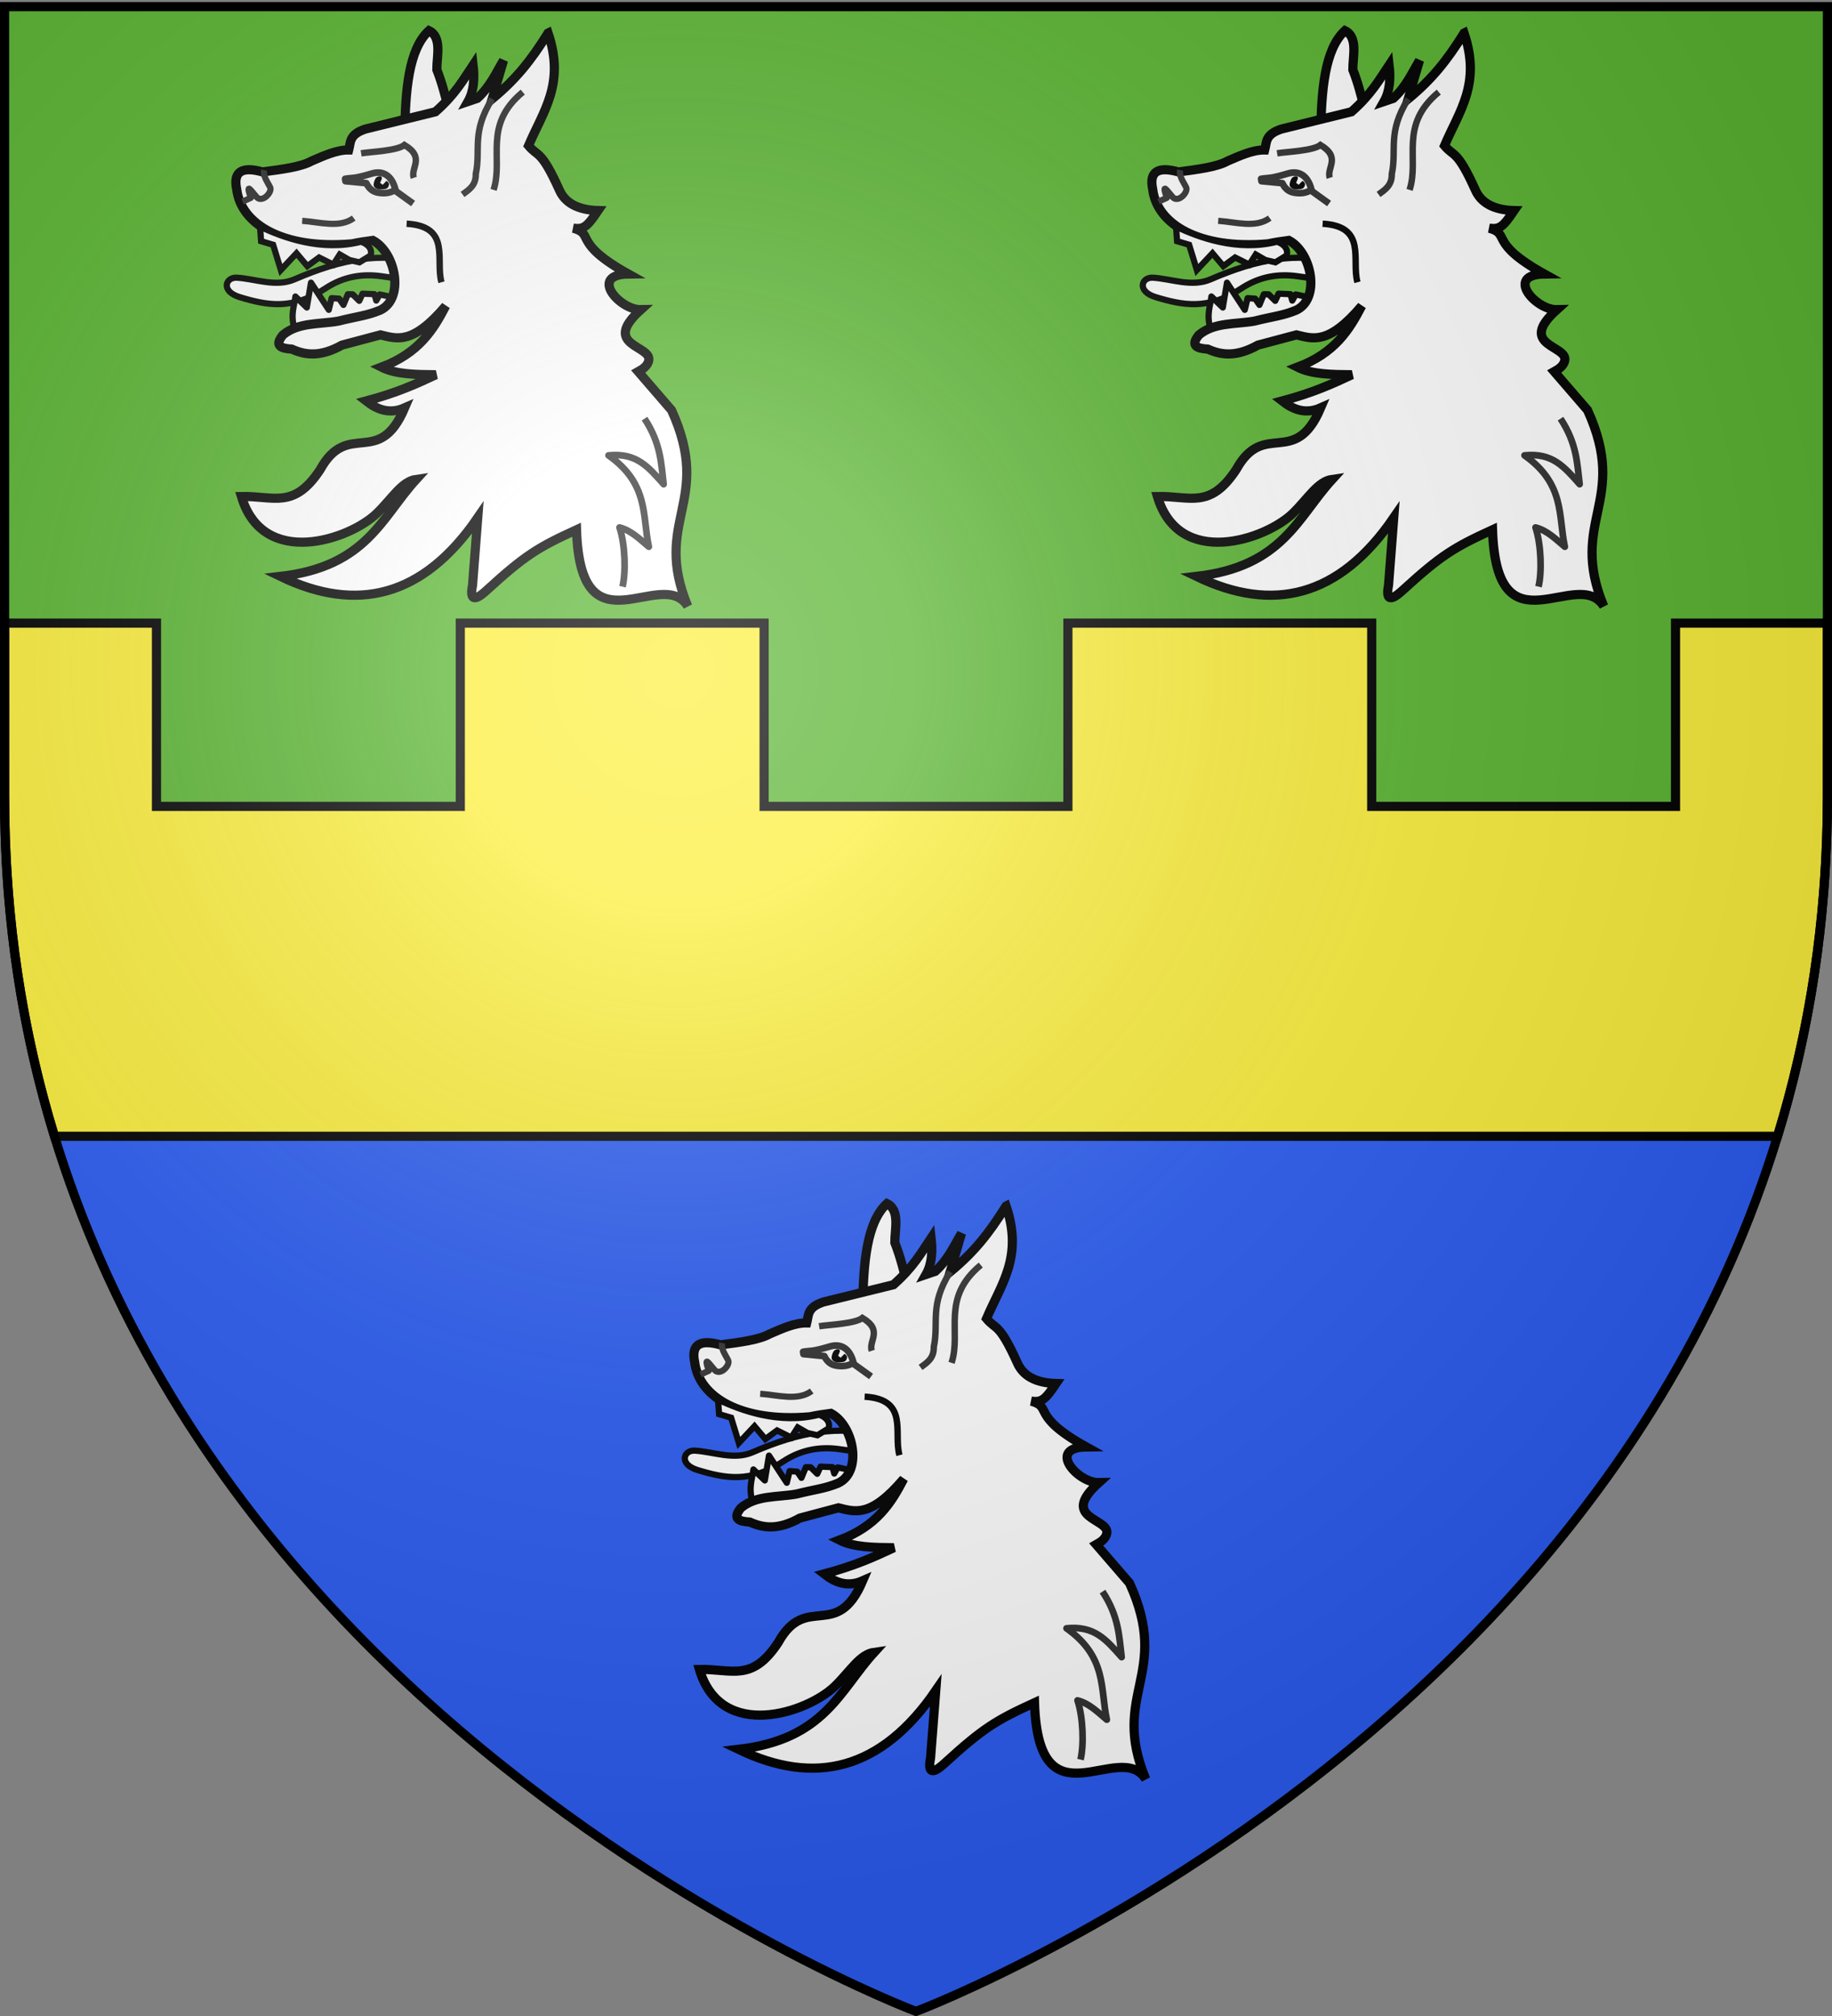
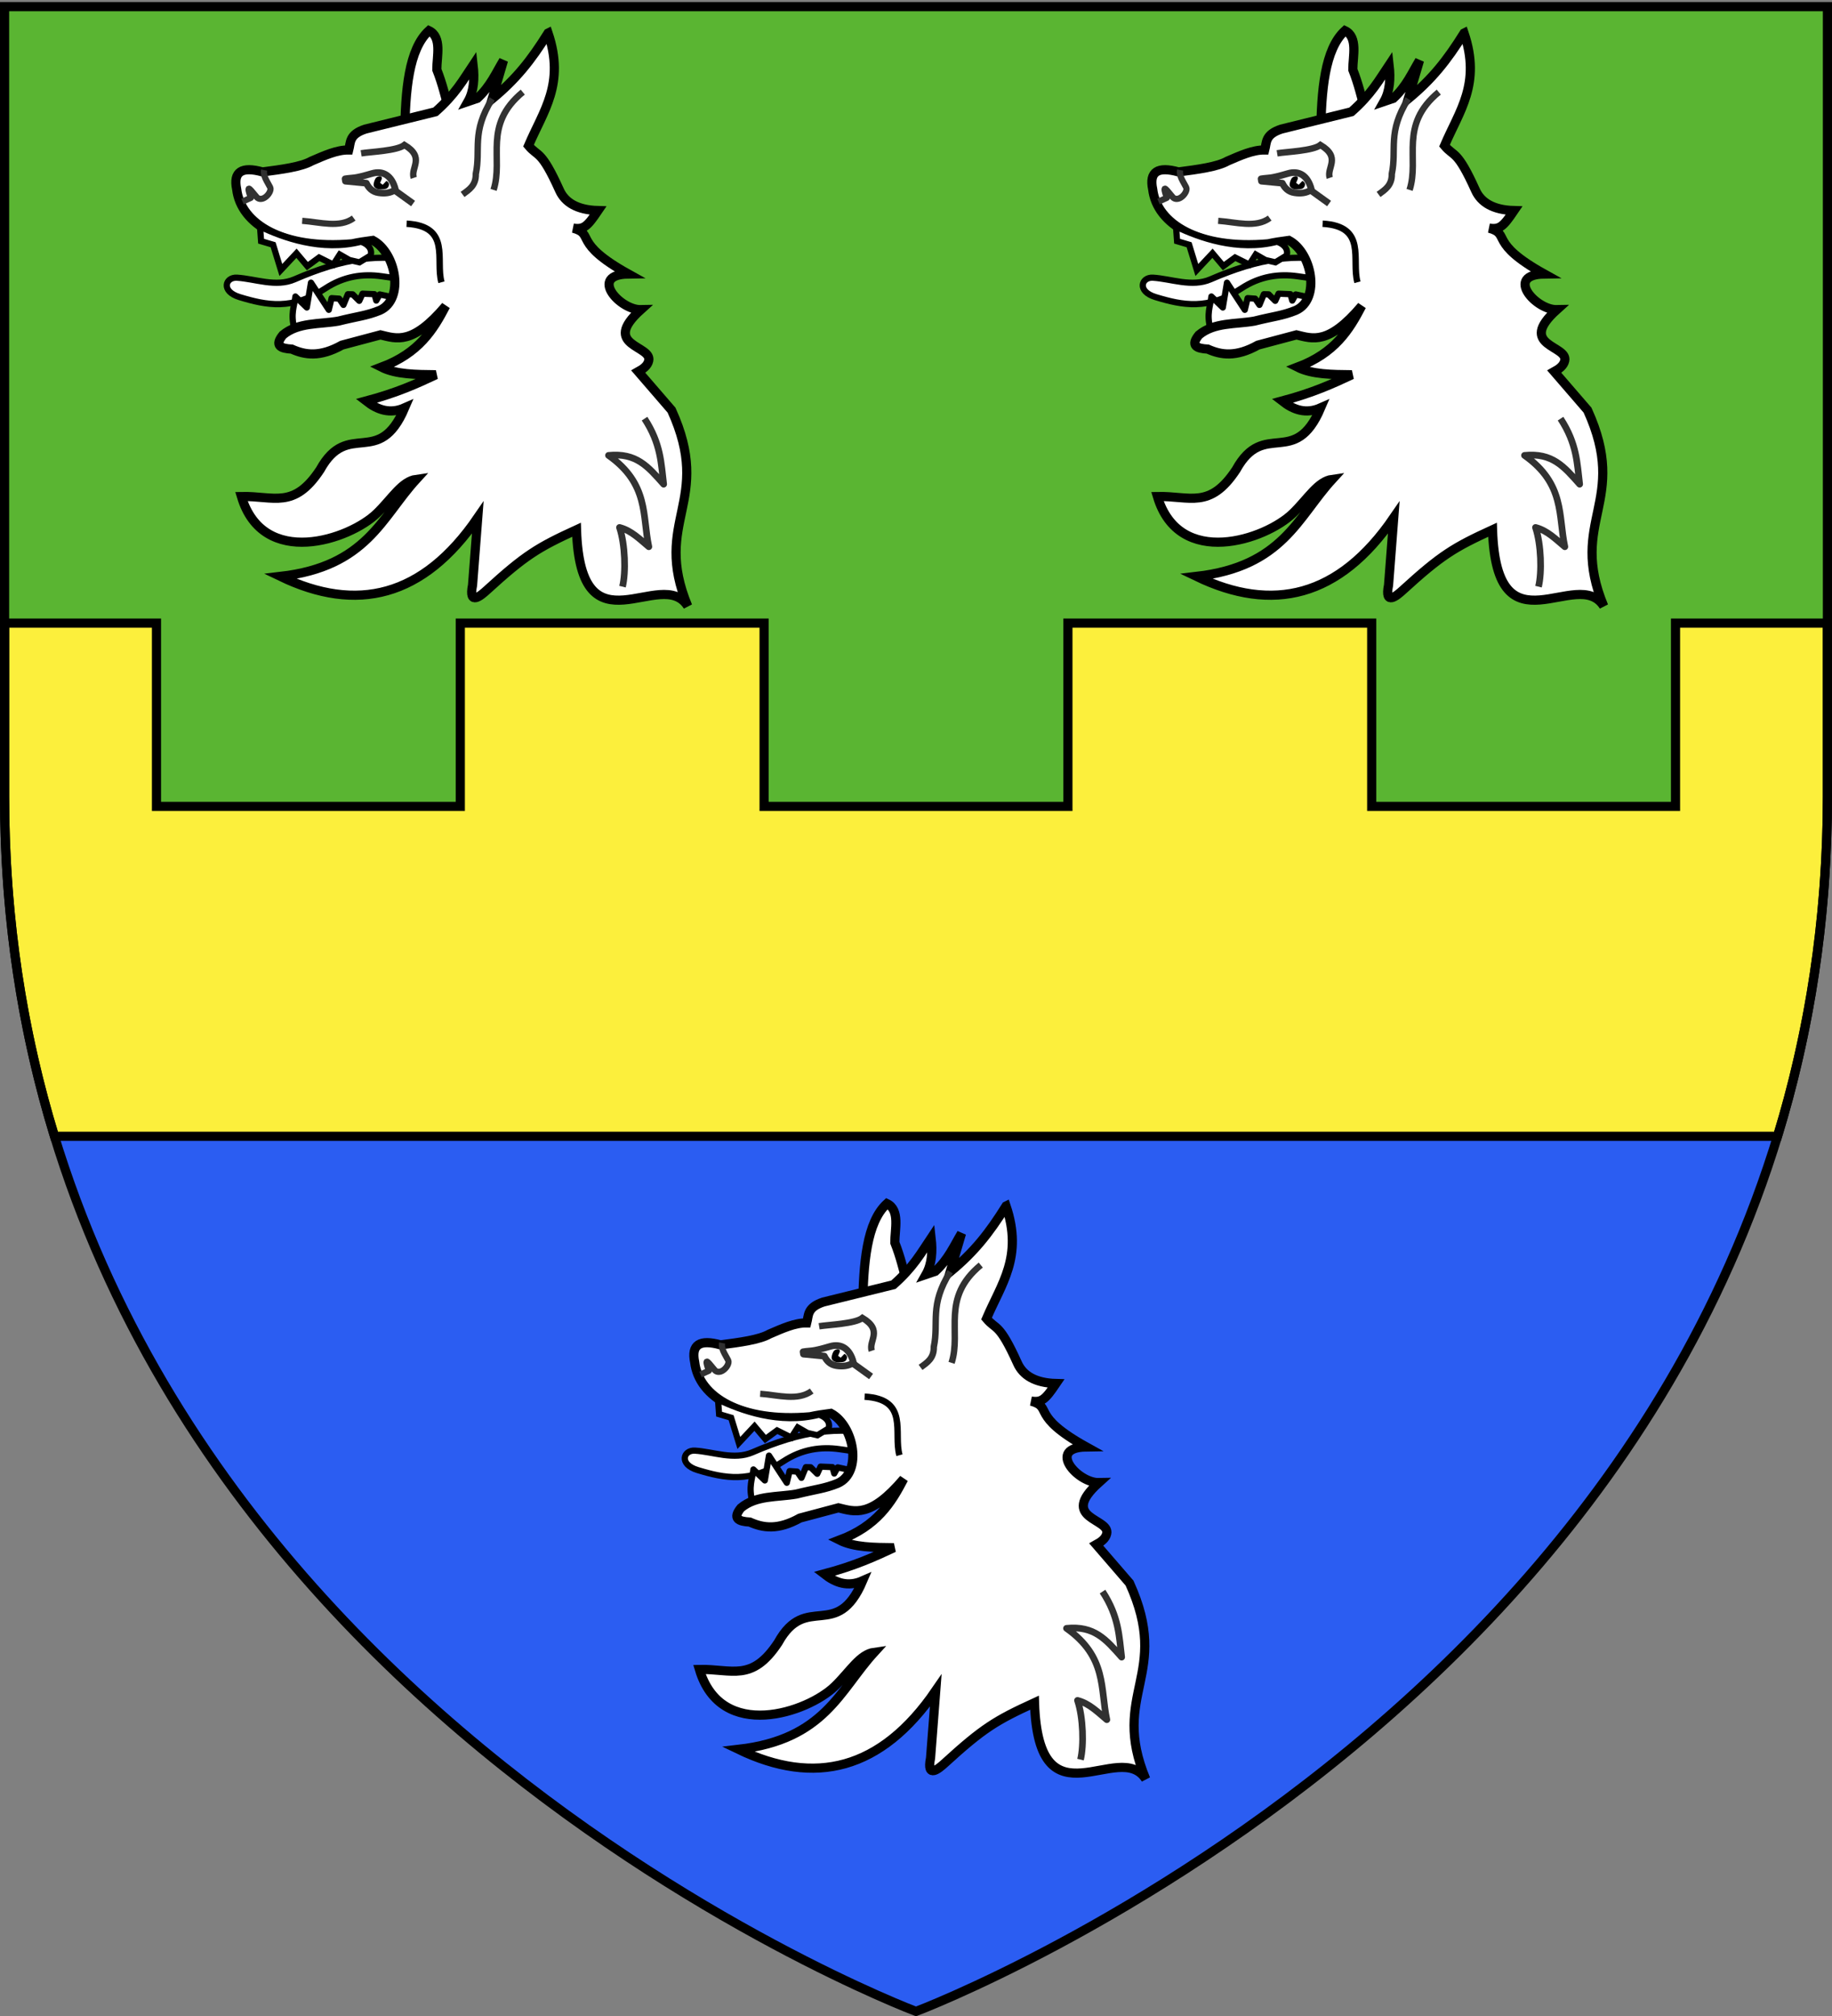
<svg xmlns="http://www.w3.org/2000/svg" xmlns:xlink="http://www.w3.org/1999/xlink" width="600" height="660" version="1.0">
  <rect width="100%" height="100%" fill="#808080" stroke="none" />
  <defs>
    <g id="h">
      <use xlink:href="#g" width="810" height="540" transform="rotate(72)" />
      <use xlink:href="#g" width="810" height="540" transform="rotate(144)" />
    </g>
    <g id="o">
      <use xlink:href="#n" width="810" height="540" transform="rotate(72)" />
      <use xlink:href="#n" width="810" height="540" transform="rotate(144)" />
    </g>
    <g id="c">
-       <path id="b" d="M0 0v1h.5L0 0z" transform="rotate(18 3.157 -.5)" />
      <use xlink:href="#b" width="810" height="540" transform="scale(-1 1)" />
    </g>
    <g id="d">
      <use xlink:href="#c" width="810" height="540" transform="rotate(72)" />
      <use xlink:href="#c" width="810" height="540" transform="rotate(144)" />
    </g>
    <g id="n">
-       <path id="m" d="M0 0v1h.5L0 0z" transform="rotate(18 3.157 -.5)" />
      <use xlink:href="#m" width="810" height="540" transform="scale(-1 1)" />
    </g>
    <g id="g">
      <path id="f" d="M0 0v1h.5L0 0z" transform="rotate(18 3.157 -.5)" />
      <use xlink:href="#f" width="810" height="540" transform="scale(-1 1)" />
    </g>
    <g id="k">
      <use xlink:href="#j" width="810" height="540" transform="rotate(72)" />
      <use xlink:href="#j" width="810" height="540" transform="rotate(144)" />
    </g>
    <g id="j">
      <path id="i" d="M0 0v1h.5L0 0z" transform="rotate(18 3.157 -.5)" />
      <use xlink:href="#i" width="810" height="540" transform="scale(-1 1)" />
    </g>
    <path id="l" d="M2.922 27.672c0-5.951 2.317-9.843 5.579-11.012 1.448-.519 3.307-.273 5.018 1.447 2.119 2.129 2.736 7.993-3.483 9.121.658-.956.619-3.081-.714-3.787-.99-.524-2.113-.253-2.676.123-.824.552-1.729 2.106-1.679 4.108H2.922z" />
    <path id="e" d="M2.922 27.672c0-5.951 2.317-9.843 5.579-11.012 1.448-.519 3.307-.273 5.018 1.447 2.119 2.129 2.736 7.993-3.483 9.121.658-.956.619-3.081-.714-3.787-.99-.524-2.113-.253-2.676.123-.824.552-1.729 2.106-1.679 4.108H2.922z" />
    <radialGradient xlink:href="#a" id="q" cx="221.445" cy="226.331" r="300" fx="221.445" fy="226.331" gradientTransform="matrix(1.353 0 0 1.349 -77.63 -85.747)" gradientUnits="userSpaceOnUse" />
    <linearGradient id="a">
      <stop offset="0" style="stop-color:white;stop-opacity:.314" />
      <stop offset=".19" style="stop-color:white;stop-opacity:.251" />
      <stop offset=".6" style="stop-color:#6b6b6b;stop-opacity:.125" />
      <stop offset="1" style="stop-color:black;stop-opacity:.125" />
    </linearGradient>
  </defs>
  <g style="display:inline">
    <path d="M300 658.5s298.5-112.32 298.5-397.772V2.176H1.5v258.552C1.5 546.18 300 658.5 300 658.5z" style="fill:#5ab532;fill-opacity:1;fill-rule:evenodd;stroke:none;stroke-width:1px;stroke-linecap:butt;stroke-linejoin:miter;stroke-opacity:1" />
    <path d="M2.438 288C20.604 553.343 300 658.5 300 658.5S579.396 553.343 597.563 288H2.438z" style="fill:#2b5df2;fill-opacity:1;fill-rule:nonzero;stroke:none" />
    <path d="M1.5 204v56.719c0 40.518 6.023 77.565 16.344 111.281h564.312c10.321-33.716 16.344-70.763 16.344-111.281V204h-49.75v60h-99.5v-60h-99.5v60h-99.5v-60h-99.5v60h-99.5v-60H1.5z" style="fill:#fcef3c;fill-opacity:1;fill-rule:nonzero;stroke:#000;stroke-opacity:1;stroke-width:3" />
  </g>
  <g id="p" style="display:inline">
    <path d="M292.774 477.738c-13.334 1.586-24.215 7.455-36.82 19.395-4.82 4.566-12.16 4.234-17.908 5.94-3.624 1.076-3.515 6.02 2.98 5.673 9.302-.497 17.714-1.83 25.356-12.173 4.444-6.014 10.092-8.899 16.048-10.154l15.659-3.3-5.315-5.381z" style="fill:#fff;fill-opacity:1;stroke:#000;stroke-width:2.029;stroke-linejoin:round;stroke-miterlimit:4;stroke-opacity:1;stroke-dasharray:none;display:inline" transform="rotate(20 312.681 459.35)" />
    <path d="M284.884 428.193c-2.898-4.02-5.236-7.705-8.602-11.495-1.51-4.057-2-10.688-6.804-11.135-4.152 7.985-.624 20.976 4.256 34.849l11.15-12.22z" style="fill:#fff;fill-opacity:1;stroke:#000;stroke-width:3;stroke-miterlimit:4;stroke-opacity:1;stroke-dasharray:none" transform="rotate(20 312.681 459.35)" />
    <path d="M261.535 512.475c-3.03-4.262-2.58-6.925-3.389-10.166l4.752 2.11-1.504-8.114 8.527 6.368-.445-3.915 2.387-.684 2.014 1.444.162-3.784 1.49-.503 2.76 1.268.208-2.576 3.726-1.182 1.271 1.771.369-2.28 4.35-.598 1.344 3.735-22.165 16.458-5.857.648z" style="fill:#fff;fill-opacity:1;stroke:#000;stroke-width:2.029;stroke-linejoin:round;stroke-miterlimit:4;stroke-opacity:1;stroke-dasharray:none" transform="rotate(20 312.681 459.35)" />
    <path d="M306.42 392.964c-2.233 10.444-4.674 17.727-9.832 26.523l-.823-13.117c-.939 4.8-1.141 9.436-3.811 14.602l-2.512 2.022c.647-3.876-.527-7.824-2.512-11.798-1.401 5.721-2.237 11.054-6.367 18.604l-19.62 13.159c-4.483 3.527-3.013 5.762-2.773 8.29-3.662 1.262-6.95 4.502-10.222 7.59-2.5 2.927-8.162 5.87-13.86 8.828-7.02.55-9.122 3.226-6.02 8.21 5.177 10.311 21.11 13.442 41.623 3.877 1.8-1.146 3.893-2.286 6.02-3.383 8.513 1.197 16.37 14.49 10.006 20.708-3.558 3.23-6.176 4.324-11.608 8.002-5.487 3.154-12.241 4.834-15.506 10.478-1.474 4.29.84 4.39 4.332 3.34 4.718.336 9.572-.584 14.986-6.847l10.698-7.466c5.477-.622 11.01-.407 16.848-16.211-1.14 8.731-2.94 17.47-12.907 26.029 5.307.63 11.461-1.593 17.585-3.754-4.928 4.938-9.947 9.894-18.538 15.881 4.507 1.465 8.8 1.472 12.648-2.227-1.168 21.75-16.161 9.752-19.101 28.503-3.632 15.245-11.287 13.221-21.223 17.078 14.8 19.915 38.133 1.202 43.572-10.024 3.031-6.255 4.071-12.607 8.316-14.85-6.445 15.618-5.493 32.358-30.925 45.086 27.545 2.758 46.247-9.488 54.14-40.177l5.952 21.332c1.057 7.074 3.777 2.223 4.937 0 7.917-15.157 11.055-18.992 20.86-28.675 15.412 38.52 30.083 1.289 42.792 11.055-20.566-22.369-3.827-34.965-26.94-58.492l-14.553-8.126c1.22-1.398 2.207-2.866 1.992-4.538-.66-5.157-16.513.936-8.142-14.809-6.44 2.507-20.084-4.921-7.84-9.57-20.983-3.334-14.644-8.515-22.09-7.92 3.404-.753 4.103-1.943 5.675-8.208-6.562 2.193-11.125 1.17-14.12-1.898-10.31-10.56-10.3-7.793-14.553-10.271.654-12.35 4.398-23.074-6.584-36.836z" style="fill:#fff;fill-opacity:1;stroke:#000;stroke-width:3;stroke-miterlimit:4;stroke-opacity:1;stroke-dasharray:none" transform="rotate(20 312.681 459.35)" />
    <path d="M284.233 467.463c14.035-4.2 12.873 7.937 17.27 14.1" style="fill:none;stroke:#000;stroke-width:2.101;stroke-miterlimit:4;stroke-opacity:1;stroke-dasharray:none" transform="rotate(20 312.681 459.35)" />
    <path d="M251.768 478.27c5.649-1.617 12.376-1.88 15.544-6.614" style="fill:none;stroke:#313131;stroke-width:2.029;stroke-miterlimit:4;stroke-opacity:1;stroke-dasharray:none" transform="rotate(20 312.681 459.35)" />
    <path d="M234.372 466.91c.28 1.986 2.218 3.167 3.802 4.652.713.668.39 2.598-.542 3.773-.647.815-1.61 1.22-2.47.764-2.299-1.22-5.424-3.691-1.784.856l-2.122 2.076" style="opacity:.99;fill:none;stroke:#313131;stroke-width:2.029;stroke-linejoin:round;stroke-miterlimit:4;stroke-opacity:1;stroke-dasharray:none" transform="rotate(20 312.681 459.35)" />
    <path d="M379.28 500.776c7.891 5.893 10.128 11.973 13.22 18.025-6.833-3.69-11.938-6.66-20.192-2.685 15.692 4.271 17.134 14.823 22.633 23.587-3.648-1.31-7.22-3.035-11.18-2.646 3.685 4.634 7.04 13.135 7.552 17.875" style="fill:none;stroke:#313131;stroke-width:2.189;stroke-linejoin:round;stroke-miterlimit:4;stroke-opacity:1;stroke-dasharray:none" transform="rotate(20 312.681 459.35)" />
    <path d="m276.724 481.237-2.699 3.392-3.34.405-3.583-.62-.863 3.832-5.16-.589-2.647 3.97-4.78-2.741-2.948 6.898-5.209-6.898-4.096.254-1.959-4.356c8.182.782 21.77.88 32.781-6.671 2.348-.052 4.313.904 4.503 3.124z" style="fill:#fff;fill-opacity:1;stroke:#000;stroke-width:2.029;stroke-miterlimit:4;stroke-opacity:1;stroke-dasharray:none;display:inline" transform="rotate(20 312.681 459.35)" />
    <path d="M296.586 419.488c-2.728 12.731 2.2 16.67 3.364 24.93 1.358 3.499-.316 5.586-1.779 7.772M305.236 413.962c-8.626 14.725 1.583 22.511 1.97 33.359M262.348 450.901c2.818-1.577 10.786-4.786 12.406-7.42 7.87 1.542 4.343 6.33 6.537 9.072" style="fill:none;stroke:#313131;stroke-width:2.101;stroke-miterlimit:4;stroke-opacity:1;stroke-dasharray:none" transform="rotate(20 312.681 459.35)" />
    <path d="M260.27 460.544c2.39-1.35 2.374-.73 7.707-4.67 2.88-2.126 6.25-1.727 9.007 2.372-1.15 1.638-2.922 2.443-4.877 2.834-2.014.403-3.572-.355-4.808-1.582l-6.656 1.73-.372-.684z" style="fill:#fff;fill-opacity:1;stroke:#313131;stroke-width:2.189;stroke-linejoin:round;stroke-miterlimit:4;stroke-opacity:1;stroke-dasharray:none" transform="rotate(20 312.681 459.35)" />
    <path d="M273.216 456.558c.6.038 1.135.394 1.238.924.222 1.146-.495 1.643-1.133 1.929-.633.284-1.281.637-2.024.63-1.441-.012-1.682-.843-1.745-1.631-.061-.778-.06-1.614.445-2.107 1.03-1.004 1.596-.293 1.571.19l-.07 1.37 1.014.287.704-1.592z" style="fill:#000;fill-opacity:1;stroke:none" transform="rotate(20 312.681 459.35)" />
    <path d="m276.824 458.52 7.133 2.01" style="fill:none;stroke:#313131;stroke-width:2.189;stroke-linejoin:round;stroke-miterlimit:4;stroke-opacity:1;stroke-dasharray:none" transform="rotate(20 312.681 459.35)" />
  </g>
  <use xlink:href="#p" width="600" height="660" transform="translate(-150 -384)" />
  <use xlink:href="#p" width="600" height="660" transform="translate(150 -384)" />
-   <path d="M300 658.5s298.5-112.32 298.5-397.772V2.176H1.5v258.552C1.5 546.18 300 658.5 300 658.5z" style="opacity:1;fill:url(#q);fill-opacity:1;fill-rule:evenodd;stroke:none;stroke-width:1px;stroke-linecap:butt;stroke-linejoin:miter;stroke-opacity:1" />
  <path d="M300 658.5S1.5 546.18 1.5 260.728V2.176h597v258.552C598.5 546.18 300 658.5 300 658.5z" style="opacity:1;fill:none;fill-opacity:1;fill-rule:evenodd;stroke:#000;stroke-width:3;stroke-linecap:butt;stroke-linejoin:miter;stroke-miterlimit:4;stroke-dasharray:none;stroke-opacity:1" />
</svg>